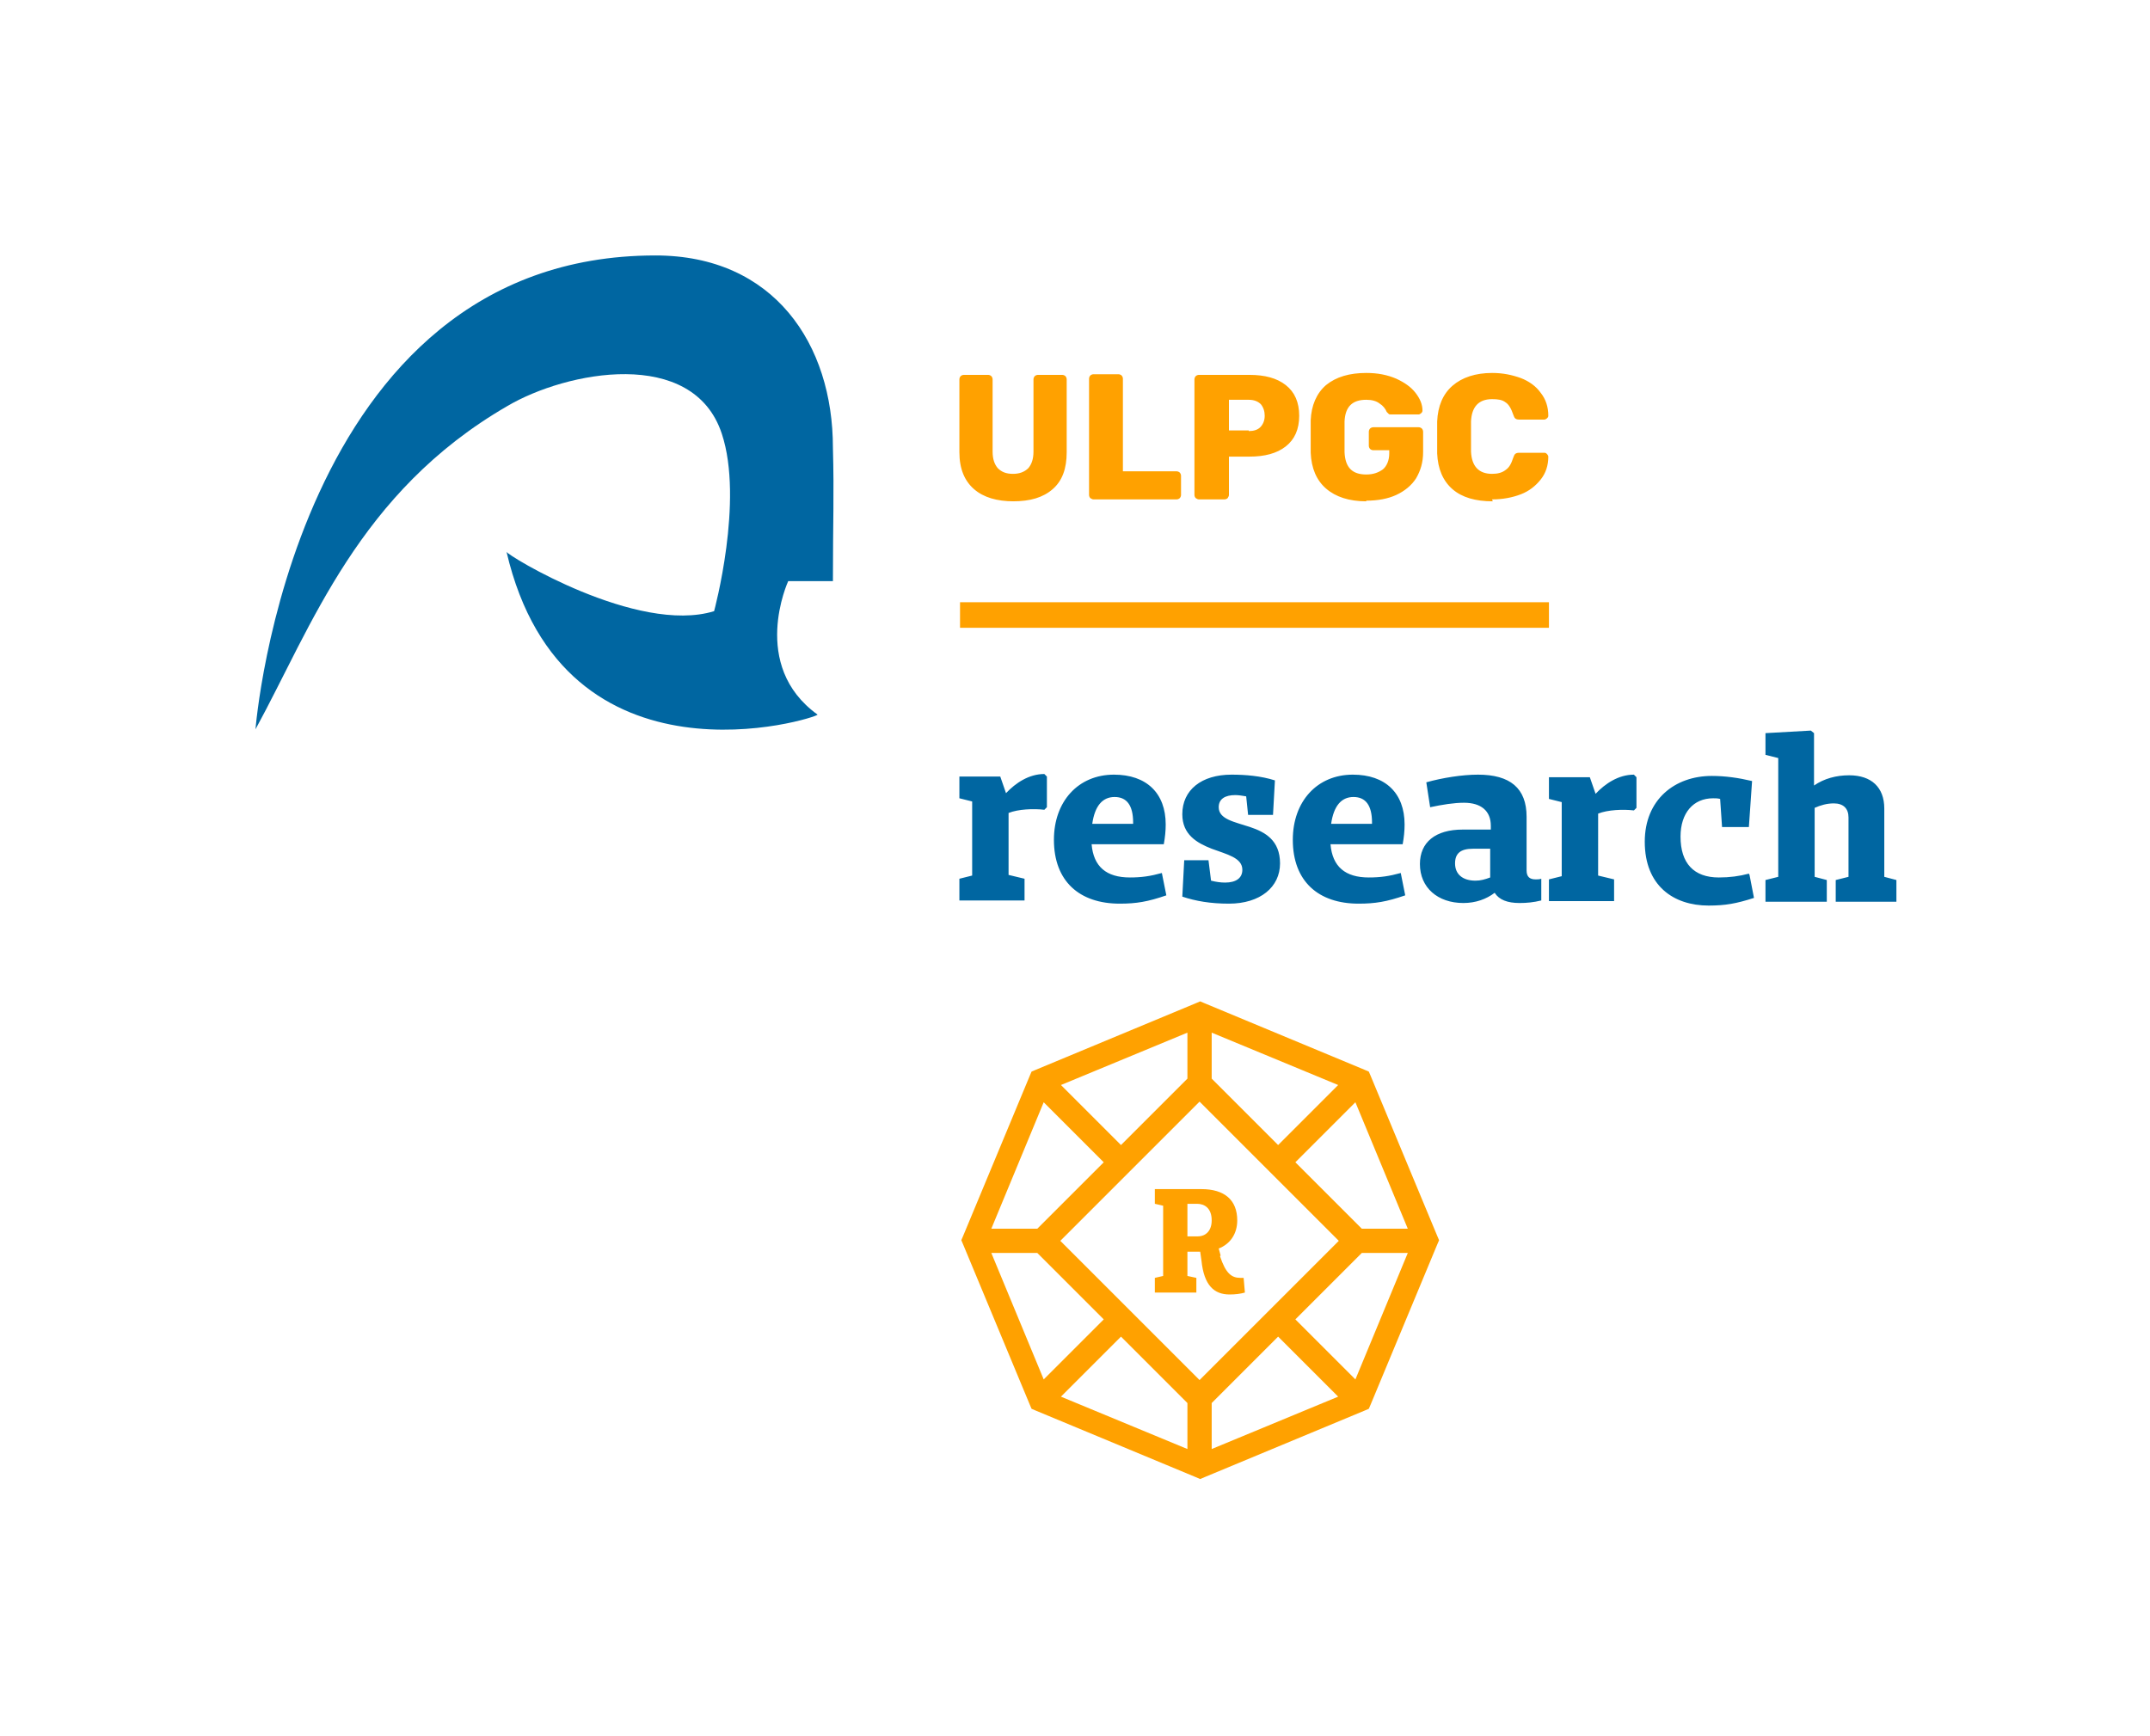
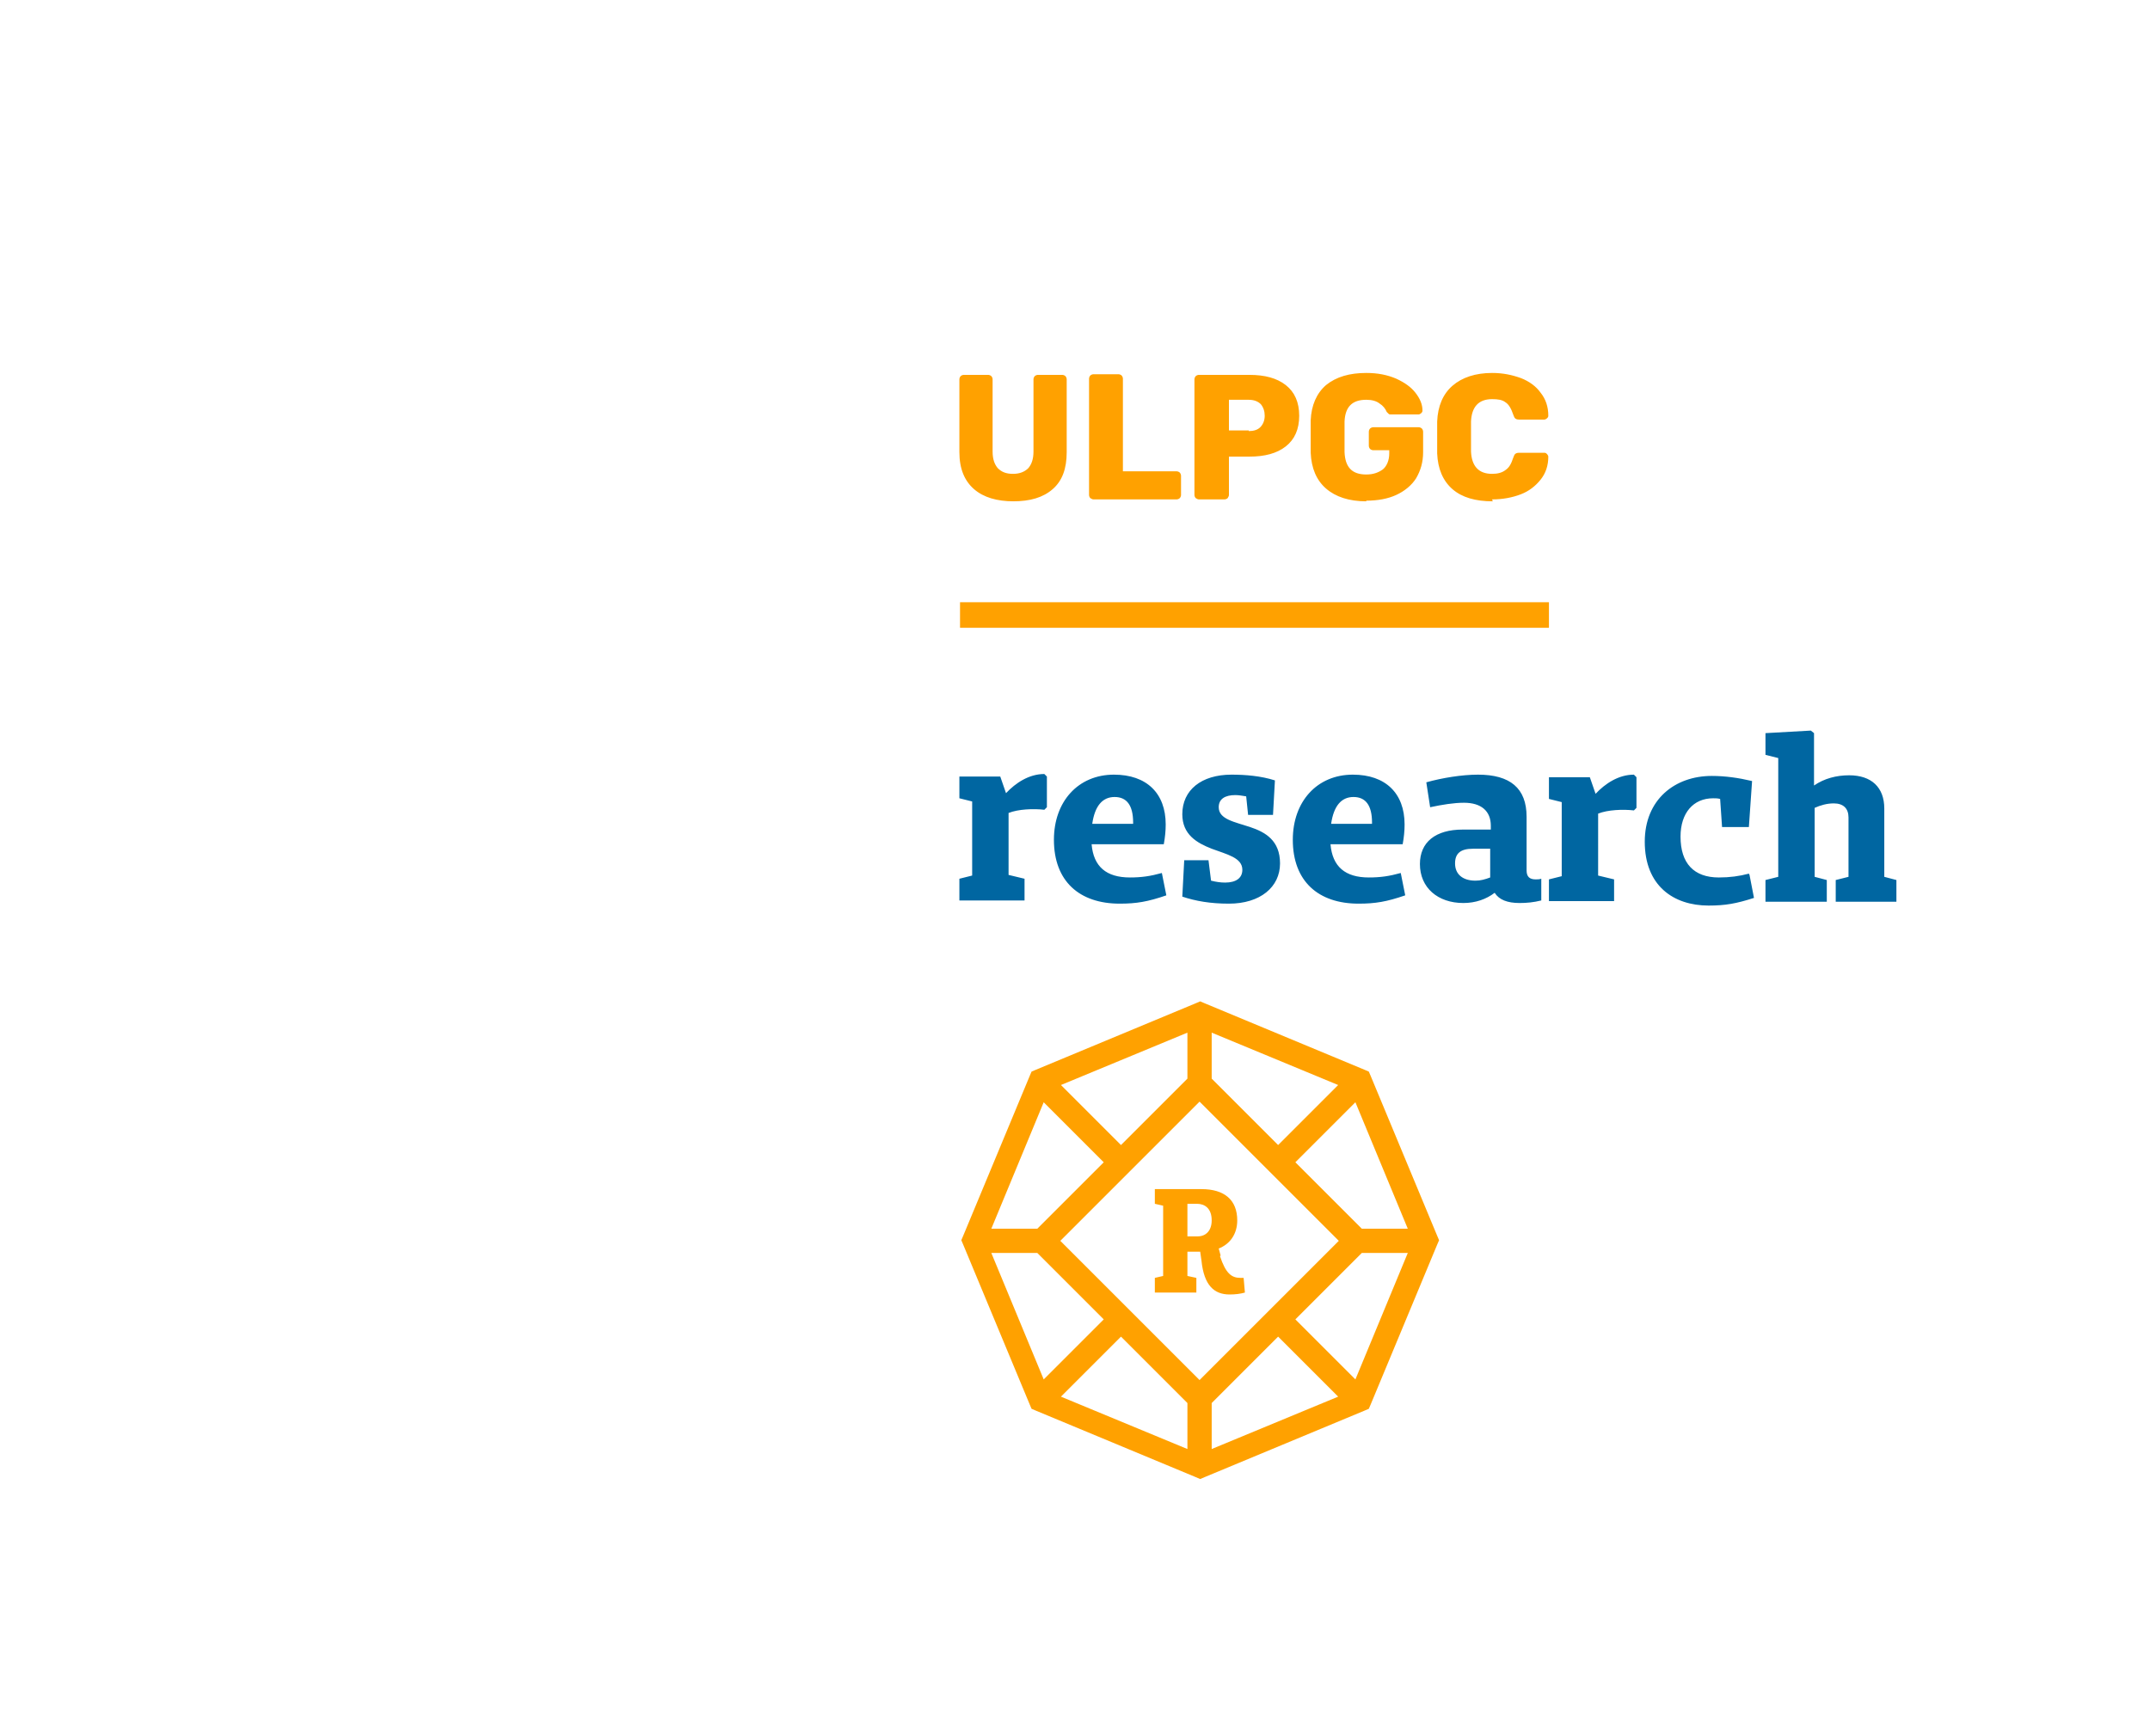
<svg xmlns="http://www.w3.org/2000/svg" xml:space="preserve" width="36.096mm" height="29.158mm" style="shape-rendering:geometricPrecision; text-rendering:geometricPrecision; image-rendering:optimizeQuality; fill-rule:evenodd; clip-rule:evenodd" viewBox="0 0 3.366 2.719">
  <defs>
    <style type="text/css">
   
    .fil0 {fill:none}
    .fil3 {fill:#FFA100}
    .fil1 {fill:#0066A1;fill-rule:nonzero}
    .fil2 {fill:#FFA100;fill-rule:nonzero}
   
  </style>
  </defs>
  <g id="Capa_x0020_1">
    <g id="_66992264">
      <polygon id="_67019504" class="fil0" points="3.366,0 0,0 0,2.719 3.366,2.719 " />
-       <path id="_67007992" class="fil1" d="M1.026 0.4c0.186,-9.32604e-006 0.278,0.139 0.278,0.301 0.002,0.074 0,0.116 0,0.209 -0.028,0 -0.07,0 -0.07,0 0,0 -0.061,0.132 0.046,0.209 0,0.005 -0.397,0.131 -0.487,-0.255 0,0.005 0.205,0.13 0.325,0.093 0,0 0.047,-0.173 0.012,-0.278 -0.045,-0.136 -0.243,-0.098 -0.336,-0.043 -0.233,0.135 -0.306,0.345 -0.394,0.506 0,0 0.058,-0.742 0.626,-0.742z" />
      <path id="_67011728" class="fil2" d="M1.587 0.785c-0.026,0 -0.047,-0.006 -0.062,-0.019 -0.015,-0.013 -0.023,-0.032 -0.023,-0.058l0 -0.114c0,-0.002 0.001,-0.004 0.002,-0.005 0.001,-0.001 0.003,-0.002 0.005,-0.002l0.038 0c0.002,0 0.004,0.001 0.005,0.002 0.001,0.001 0.002,0.003 0.002,0.005l0 0.113c0,0.012 0.003,0.02 0.008,0.026 0.006,0.006 0.013,0.009 0.024,0.009 0.01,0 0.018,-0.003 0.024,-0.009 0.005,-0.006 0.008,-0.014 0.008,-0.026l0 -0.113c0,-0.002 0.001,-0.004 0.002,-0.005 0.001,-0.001 0.003,-0.002 0.005,-0.002l0.038 0c0.002,0 0.004,0.001 0.005,0.002 0.001,0.001 0.002,0.003 0.002,0.005l0 0.114c0,0.026 -0.007,0.045 -0.022,0.058 -0.015,0.013 -0.035,0.019 -0.062,0.019zm0.125 -0.003c-0.002,0 -0.003,-0.001 -0.005,-0.002 -0.001,-0.001 -0.002,-0.003 -0.002,-0.005l0 -0.182c0,-0.002 0.001,-0.004 0.002,-0.005 0.001,-0.001 0.003,-0.002 0.005,-0.002l0.039 0c0.002,0 0.004,0.001 0.005,0.002 0.001,0.001 0.002,0.003 0.002,0.005l0 0.145 0.084 0c0.002,0 0.004,0.001 0.005,0.002 0.001,0.001 0.002,0.003 0.002,0.005l0 0.03c0,0.002 -0.001,0.004 -0.002,0.005 -0.001,0.001 -0.003,0.002 -0.005,0.002l-0.13 0zm0.165 0c-0.002,0 -0.003,-0.001 -0.005,-0.002 -0.001,-0.001 -0.002,-0.003 -0.002,-0.005l0 -0.181c0,-0.002 0.001,-0.004 0.002,-0.005 0.001,-0.001 0.003,-0.002 0.005,-0.002l0.079 0c0.024,0 0.043,0.005 0.057,0.016 0.014,0.011 0.021,0.027 0.021,0.048 0,0.021 -0.007,0.037 -0.021,0.048 -0.014,0.011 -0.033,0.016 -0.057,0.016l-0.032 0 0 0.06c0,0.002 -0.001,0.003 -0.002,0.005 -0.001,0.001 -0.003,0.002 -0.005,0.002l-0.04 0zm0.078 -0.107c0.008,0 0.014,-0.002 0.018,-0.006 0.004,-0.004 0.007,-0.01 0.007,-0.018 0,-0.007 -0.002,-0.013 -0.006,-0.018 -0.004,-0.004 -0.01,-0.007 -0.019,-0.007l-0.031 0 0 0.048 0.031 0zm0.184 0.11c-0.027,0 -0.048,-0.007 -0.063,-0.02 -0.015,-0.013 -0.023,-0.032 -0.024,-0.056 -0,-0.005 -0,-0.014 -0,-0.025 0,-0.012 9.32604e-005,-0.02 0,-0.026 0.001,-0.023 0.009,-0.042 0.024,-0.055 0.016,-0.013 0.037,-0.019 0.063,-0.019 0.018,0 0.033,0.003 0.047,0.009 0.013,0.006 0.023,0.013 0.03,0.022 0.007,0.009 0.011,0.018 0.011,0.028 0,0.002 -0.001,0.003 -0.002,0.004 -0.001,0.001 -0.003,0.002 -0.004,0.002l-0.043 0c-0.002,0 -0.003,-0 -0.004,-0.001 -0.001,-0.001 -0.002,-0.002 -0.003,-0.003 -0.002,-0.005 -0.006,-0.01 -0.011,-0.013 -0.005,-0.004 -0.012,-0.006 -0.021,-0.006 -0.022,0 -0.033,0.011 -0.034,0.034 -0,0.005 -0,0.013 -0,0.024 0,0.011 8.39344e-005,0.019 0,0.024 0.001,0.024 0.012,0.035 0.034,0.035 0.011,0 0.019,-0.003 0.026,-0.008 0.006,-0.005 0.01,-0.014 0.01,-0.025l0 -0.005 -0.025 0c-0.002,0 -0.004,-0.001 -0.005,-0.002 -0.001,-0.001 -0.002,-0.003 -0.002,-0.005l0 -0.022c0,-0.002 0.001,-0.004 0.002,-0.005 0.001,-0.001 0.003,-0.002 0.005,-0.002l0.071 0c0.002,0 0.004,0.001 0.005,0.002 0.001,0.001 0.002,0.003 0.002,0.005l0 0.032c0,0.016 -0.004,0.029 -0.011,0.041 -0.007,0.011 -0.018,0.02 -0.031,0.026 -0.013,0.006 -0.029,0.009 -0.047,0.009zm0.198 0c-0.027,0 -0.048,-0.006 -0.063,-0.019 -0.015,-0.013 -0.023,-0.032 -0.024,-0.056 -0,-0.005 -0,-0.013 -0,-0.025 0,-0.012 8.39344e-005,-0.02 0,-0.025 0.001,-0.024 0.009,-0.043 0.024,-0.056 0.015,-0.013 0.036,-0.02 0.062,-0.02 0.017,0 0.031,0.003 0.045,0.008 0.013,0.005 0.024,0.013 0.031,0.023 0.008,0.01 0.012,0.022 0.012,0.036 0,0.002 -0.001,0.003 -0.002,0.004 -0.001,0.001 -0.003,0.002 -0.004,0.002l-0.04 0c-0.003,0 -0.005,-0.001 -0.006,-0.002 -0.001,-0.001 -0.002,-0.003 -0.003,-0.006 -0.003,-0.009 -0.007,-0.016 -0.012,-0.019 -0.005,-0.004 -0.012,-0.005 -0.021,-0.005 -0.021,0 -0.032,0.012 -0.033,0.035 -0,0.005 -0,0.013 -0,0.023 0,0.01 9.32604e-005,0.018 0,0.024 0.001,0.023 0.012,0.035 0.033,0.035 0.009,0 0.016,-0.002 0.021,-0.006 0.006,-0.004 0.009,-0.01 0.012,-0.019 0.001,-0.003 0.002,-0.005 0.003,-0.006 0.001,-0.001 0.003,-0.002 0.006,-0.002l0.04 0c0.002,0 0.003,0.001 0.004,0.002 0.001,0.001 0.002,0.003 0.002,0.004 -0,0.014 -0.004,0.026 -0.012,0.036 -0.008,0.01 -0.018,0.018 -0.031,0.023 -0.013,0.005 -0.028,0.008 -0.045,0.008zm-0.834 0.158l0.922 0 0 0.04 -0.922 0 0 -0.04z" />
      <g>
        <path id="_67011496" class="fil2" d="M1.886 1.571l0.125 0.052 0.125 0.052 0.007 0.003 0.003 0.007 0.052 0.125 0.052 0.125 0.003 0.007 -0.003 0.007 -0.052 0.125 -0.052 0.125 -0.003 0.007 -0.007 0.003 -0.125 0.052 -0.125 0.052 -0.007 0.003 -0.007 -0.003 -0.125 -0.052 -0.125 -0.052 -0.007 -0.003 -0.003 -0.007 -0.052 -0.125 -0.052 -0.125 -0.003 -0.007 0.003 -0.007 0.052 -0.125 0.052 -0.125 0.003 -0.007 0.007 -0.003 0.125 -0.052 0.125 -0.052 0.007 -0.003 0.007 0.003zm-0.117 0.263l-0.109 0.109 0.109 0.109 0.109 0.109 0.109 -0.109 0.109 -0.109 -0.109 -0.109 -0.109 -0.109 -0.109 0.109zm-0.145 0.09l0.104 -0.104 -0.094 -0.094 -0.041 0.099 -0.041 0.099 0.072 0zm0.131 -0.131l0.104 -0.104 0 -0.072 -0.099 0.041 -0.099 0.041 0.094 0.094zm0.142 -0.104l0.104 0.104 0.094 -0.094 -0.099 -0.041 -0.099 -0.041 0 0.072zm0.131 0.131l0.104 0.104 0.072 0 -0.041 -0.099 -0.041 -0.099 -0.094 0.094zm0.104 0.142l-0.104 0.104 0.094 0.094 0.041 -0.099 0.041 -0.099 -0.072 0zm-0.131 0.131l-0.104 0.104 0 0.072 0.099 -0.041 0.099 -0.041 -0.094 -0.094zm-0.142 0.104l-0.104 -0.104 -0.094 0.094 0.099 0.041 0.099 0.041 0 -0.072zm-0.131 -0.131l-0.104 -0.104 -0.072 0 0.041 0.099 0.041 0.099 0.094 -0.094z" />
        <path id="_67010072" class="fil3" d="M1.859 1.936l0 -0.051 0.015 0c0.012,0 0.023,0.007 0.023,0.026 0,0.016 -0.009,0.025 -0.022,0.025l-0.016 0zm0.052 0.03l-0.003 -0.011c0.018,-0.007 0.029,-0.023 0.029,-0.044 0,-0.032 -0.02,-0.049 -0.056,-0.049l-0.073 0 0 0.023 0.013 0.003 0 0.11 -0.013 0.003 0 0.023 0.065 0 0 -0.023 -0.014 -0.003 0 -0.038 0.02 0 0.002 0.014c0.004,0.039 0.02,0.053 0.044,0.053 0.009,0 0.017,-0.001 0.024,-0.003l-0.002 -0.023c-0.002,0 -0.003,0 -0.005,0 -0.014,0 -0.023,-0.007 -0.032,-0.034z" />
      </g>
      <path id="_66992288" class="fil1" d="M1.639 1.216l-0.004 -0.004c-0.024,0 -0.045,0.014 -0.06,0.03l-0.009 -0.026 -0.064 0 0 0.034 0.02 0.005 0 0.116 -0.02 0.005 0 0.034 0.102 0 0 -0.034 -0.025 -0.006 0 -0.097c0.015,-0.006 0.039,-0.007 0.056,-0.005l0.004 -0.004 0 -0.049zm0.18 0.151c-0.018,0.005 -0.032,0.007 -0.05,0.007 -0.037,0 -0.057,-0.017 -0.06,-0.052l0.113 0c0.002,-0.011 0.003,-0.021 0.003,-0.031 9.32604e-006,-0.049 -0.03,-0.078 -0.081,-0.078 -0.056,0 -0.094,0.042 -0.094,0.102 0,0.065 0.04,0.1 0.103,0.1 0.026,2.79781e-005 0.044,-0.003 0.073,-0.013l-0.007 -0.035zm-0.074 -0.119c0.019,0 0.029,0.013 0.029,0.04l0 0.002 -0.064 0c0.004,-0.028 0.016,-0.042 0.035,-0.042zm0.212 0.047c-0.024,-0.008 -0.049,-0.012 -0.049,-0.031 0,-0.013 0.01,-0.019 0.026,-0.019 0.005,0 0.011,0.001 0.017,0.002l0.003 0.029 0.039 0 0.003 -0.054c-0.022,-0.007 -0.046,-0.009 -0.068,-0.009 -0.047,1.86521e-005 -0.077,0.024 -0.077,0.062 1.86521e-005,0.032 0.023,0.045 0.046,0.054 0.024,0.009 0.048,0.014 0.048,0.033 0,0.013 -0.01,0.02 -0.027,0.02 -0.007,0 -0.014,-0.001 -0.022,-0.003l-0.004 -0.032 -0.038 0 -0.003 0.057c0.021,0.007 0.044,0.011 0.073,0.011 0.049,0 0.08,-0.026 0.08,-0.063 0,-0.036 -0.023,-0.049 -0.047,-0.057zm0.236 0.072c-0.018,0.005 -0.032,0.007 -0.05,0.007 -0.037,0 -0.057,-0.017 -0.06,-0.052l0.113 0c0.002,-0.011 0.003,-0.021 0.003,-0.031 0,-0.049 -0.03,-0.078 -0.081,-0.078 -0.056,0 -0.094,0.042 -0.094,0.102 0,0.065 0.04,0.1 0.103,0.1 0.026,1.86521e-005 0.044,-0.003 0.073,-0.013l-0.007 -0.035zm-0.074 -0.119c0.019,0 0.029,0.013 0.029,0.04l0 0.002 -0.064 0c0.004,-0.028 0.016,-0.042 0.035,-0.042zm0.285 0.129c-0.009,0 -0.014,-0.004 -0.014,-0.014l0 -0.084c0,-0.045 -0.026,-0.066 -0.076,-0.066 -0.025,0 -0.056,0.005 -0.081,0.012l0.006 0.039c0.019,-0.004 0.037,-0.007 0.053,-0.007 0.027,0 0.042,0.013 0.042,0.036l0 0.006 -0.044 0c-0.043,0 -0.067,0.02 -0.067,0.054 0,0.037 0.028,0.061 0.068,0.061 0.019,2.79781e-005 0.036,-0.006 0.049,-0.016 0.007,0.011 0.02,0.016 0.039,0.016 0.011,0 0.022,-0.001 0.034,-0.004l0 -0.034c-0.003,0.001 -0.006,0.001 -0.008,0.001zm-0.126 -0.025c0,-0.016 0.009,-0.023 0.028,-0.023l0.027 0 0 0.045c-0.008,0.003 -0.015,0.005 -0.023,0.005 -0.02,0 -0.032,-0.01 -0.032,-0.027zm0.284 -0.135l-0.004 -0.004c-0.024,0 -0.045,0.014 -0.06,0.03l-0.009 -0.026 -0.064 0 0 0.034 0.02 0.005 0 0.116 -0.02 0.005 -9.32604e-006 0.034 0.102 0 0 -0.034 -0.025 -0.006 1.86521e-005 -0.097c0.015,-0.006 0.039,-0.007 0.056,-0.005l0.004 -0.004 0 -0.049zm0.176 0.151c-0.015,0.004 -0.03,0.006 -0.047,0.006 -0.039,9.32604e-006 -0.06,-0.022 -0.06,-0.064 0,-0.037 0.02,-0.06 0.051,-0.06 0.004,0 0.007,0 0.011,0.001l0.003 0.044 0.042 0 0.005 -0.072c-0.021,-0.005 -0.042,-0.008 -0.063,-0.008 -0.058,-9.32604e-006 -0.105,0.037 -0.105,0.103 0,0.069 0.045,0.1 0.1,0.1 0.026,-2.79781e-005 0.043,-0.003 0.071,-0.012l-0.007 -0.036zm0.231 0.01l-0.019 -0.005 0 -0.107c0,-0.033 -0.02,-0.052 -0.055,-0.052 -0.02,0 -0.039,0.005 -0.055,0.016l-0 -0.082 -0.005 -0.004 -0.071 0.004 0 0.034 0.02 0.005 0 0.186 -0.02 0.005 0 0.034 0.096 0 0 -0.034 -0.019 -0.005 -9.32604e-006 -0.108c0.009,-0.004 0.019,-0.007 0.03,-0.007 0.015,0 0.023,0.008 0.023,0.022l0 0.093 -0.02 0.005 0 0.034 0.095 0 0 -0.034z" />
    </g>
  </g>
</svg>